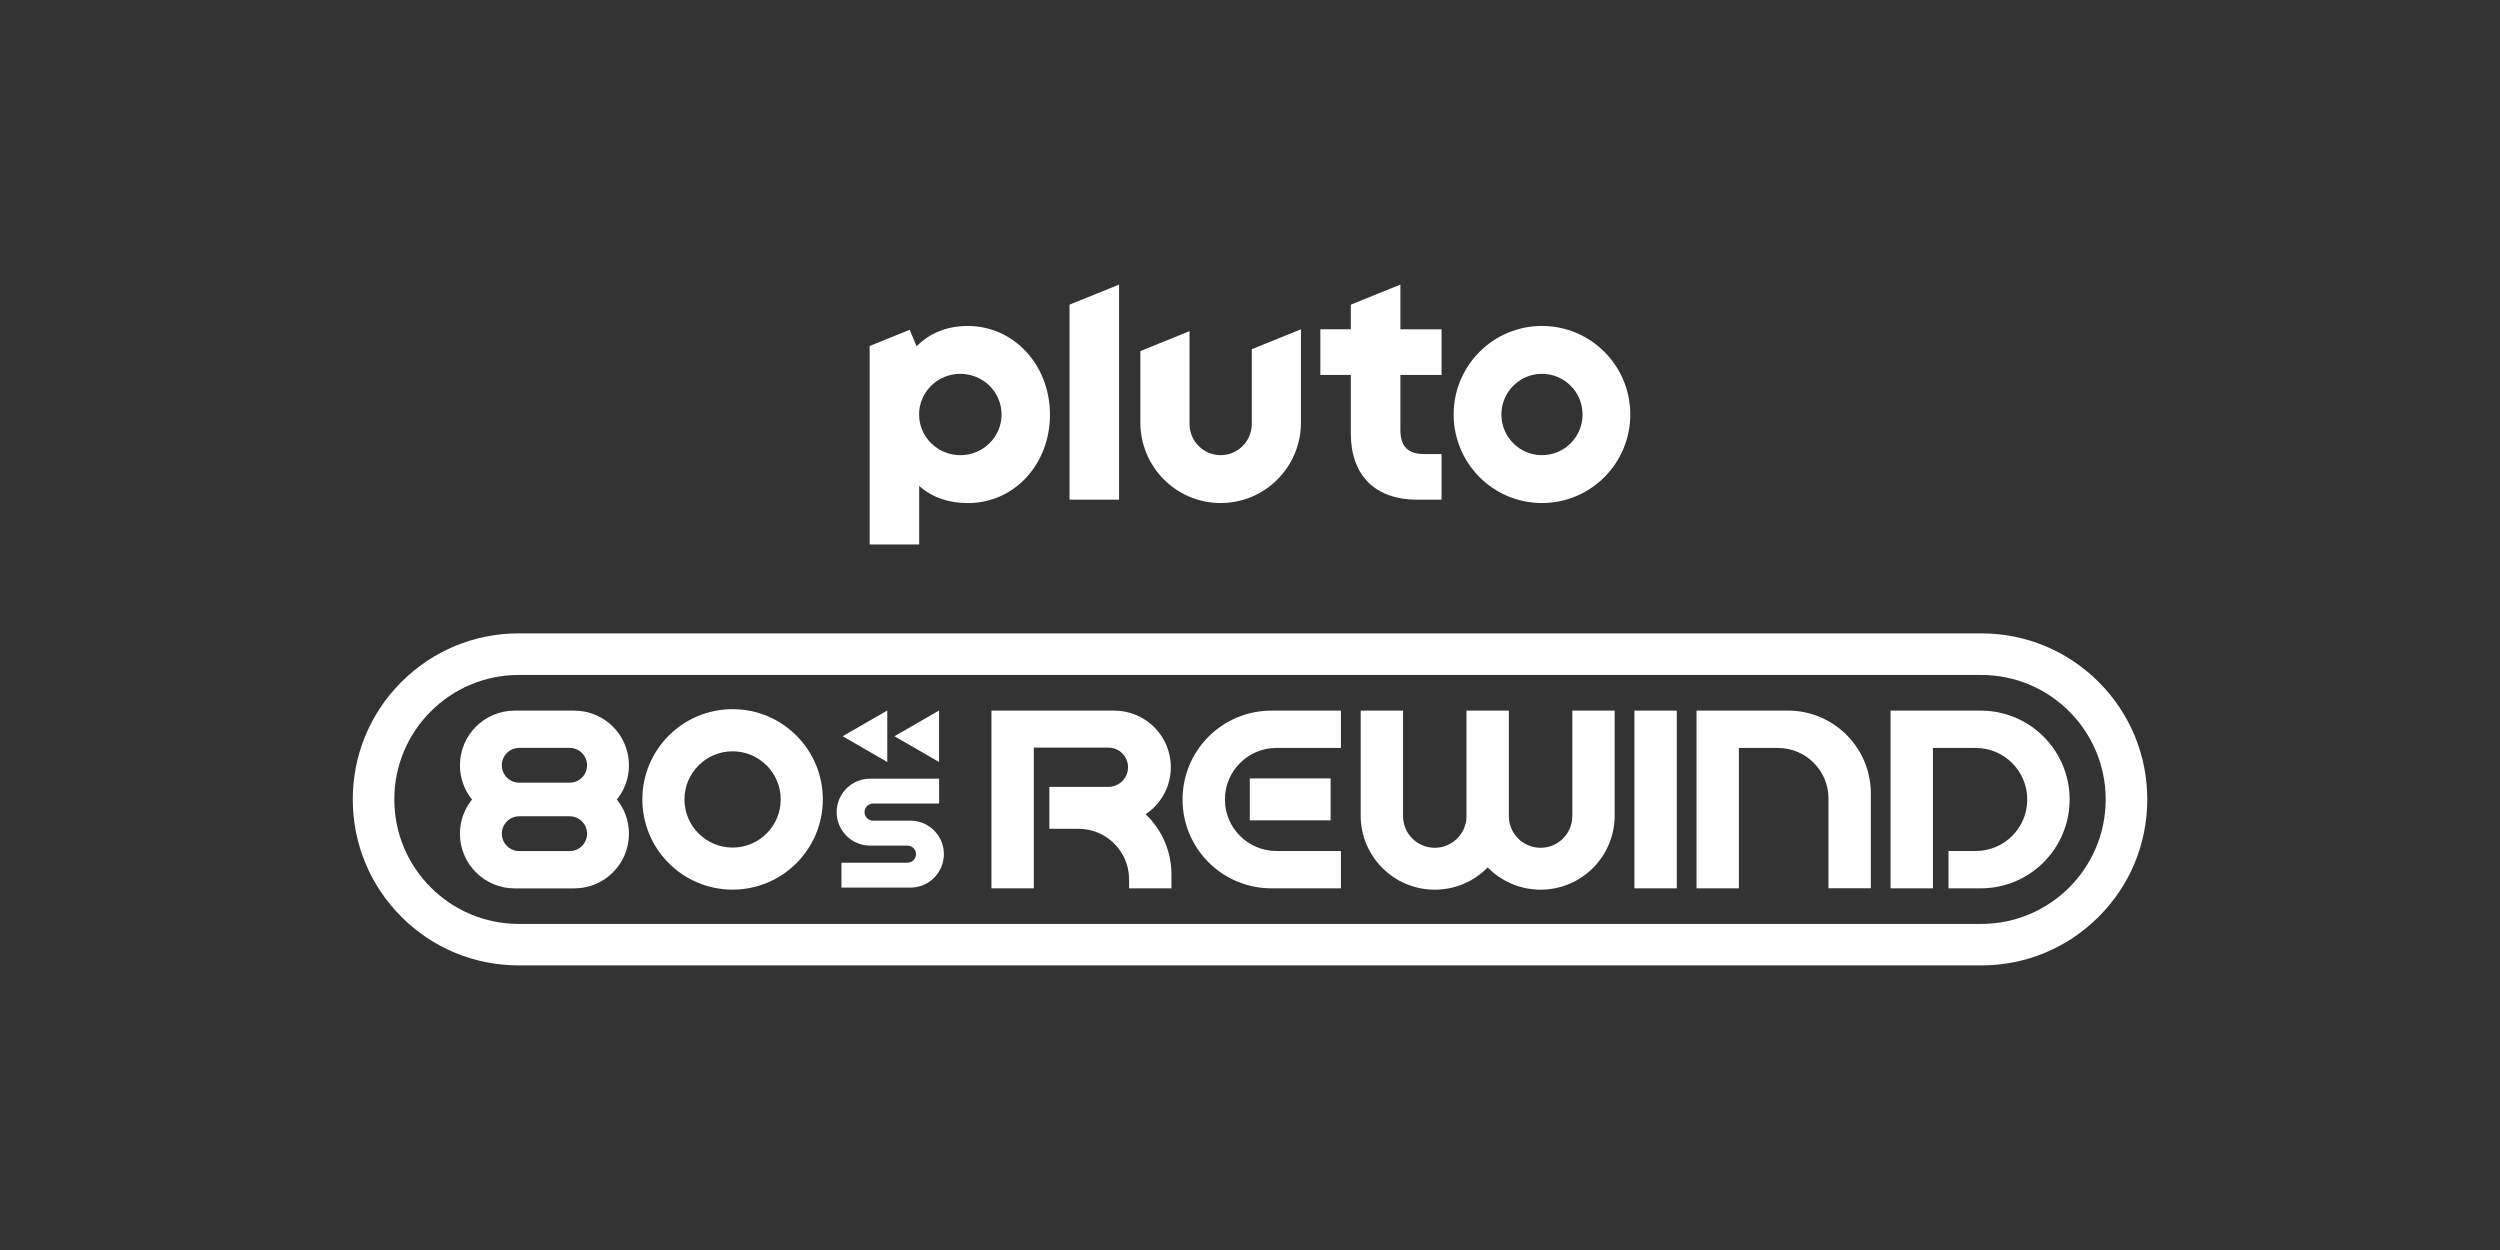
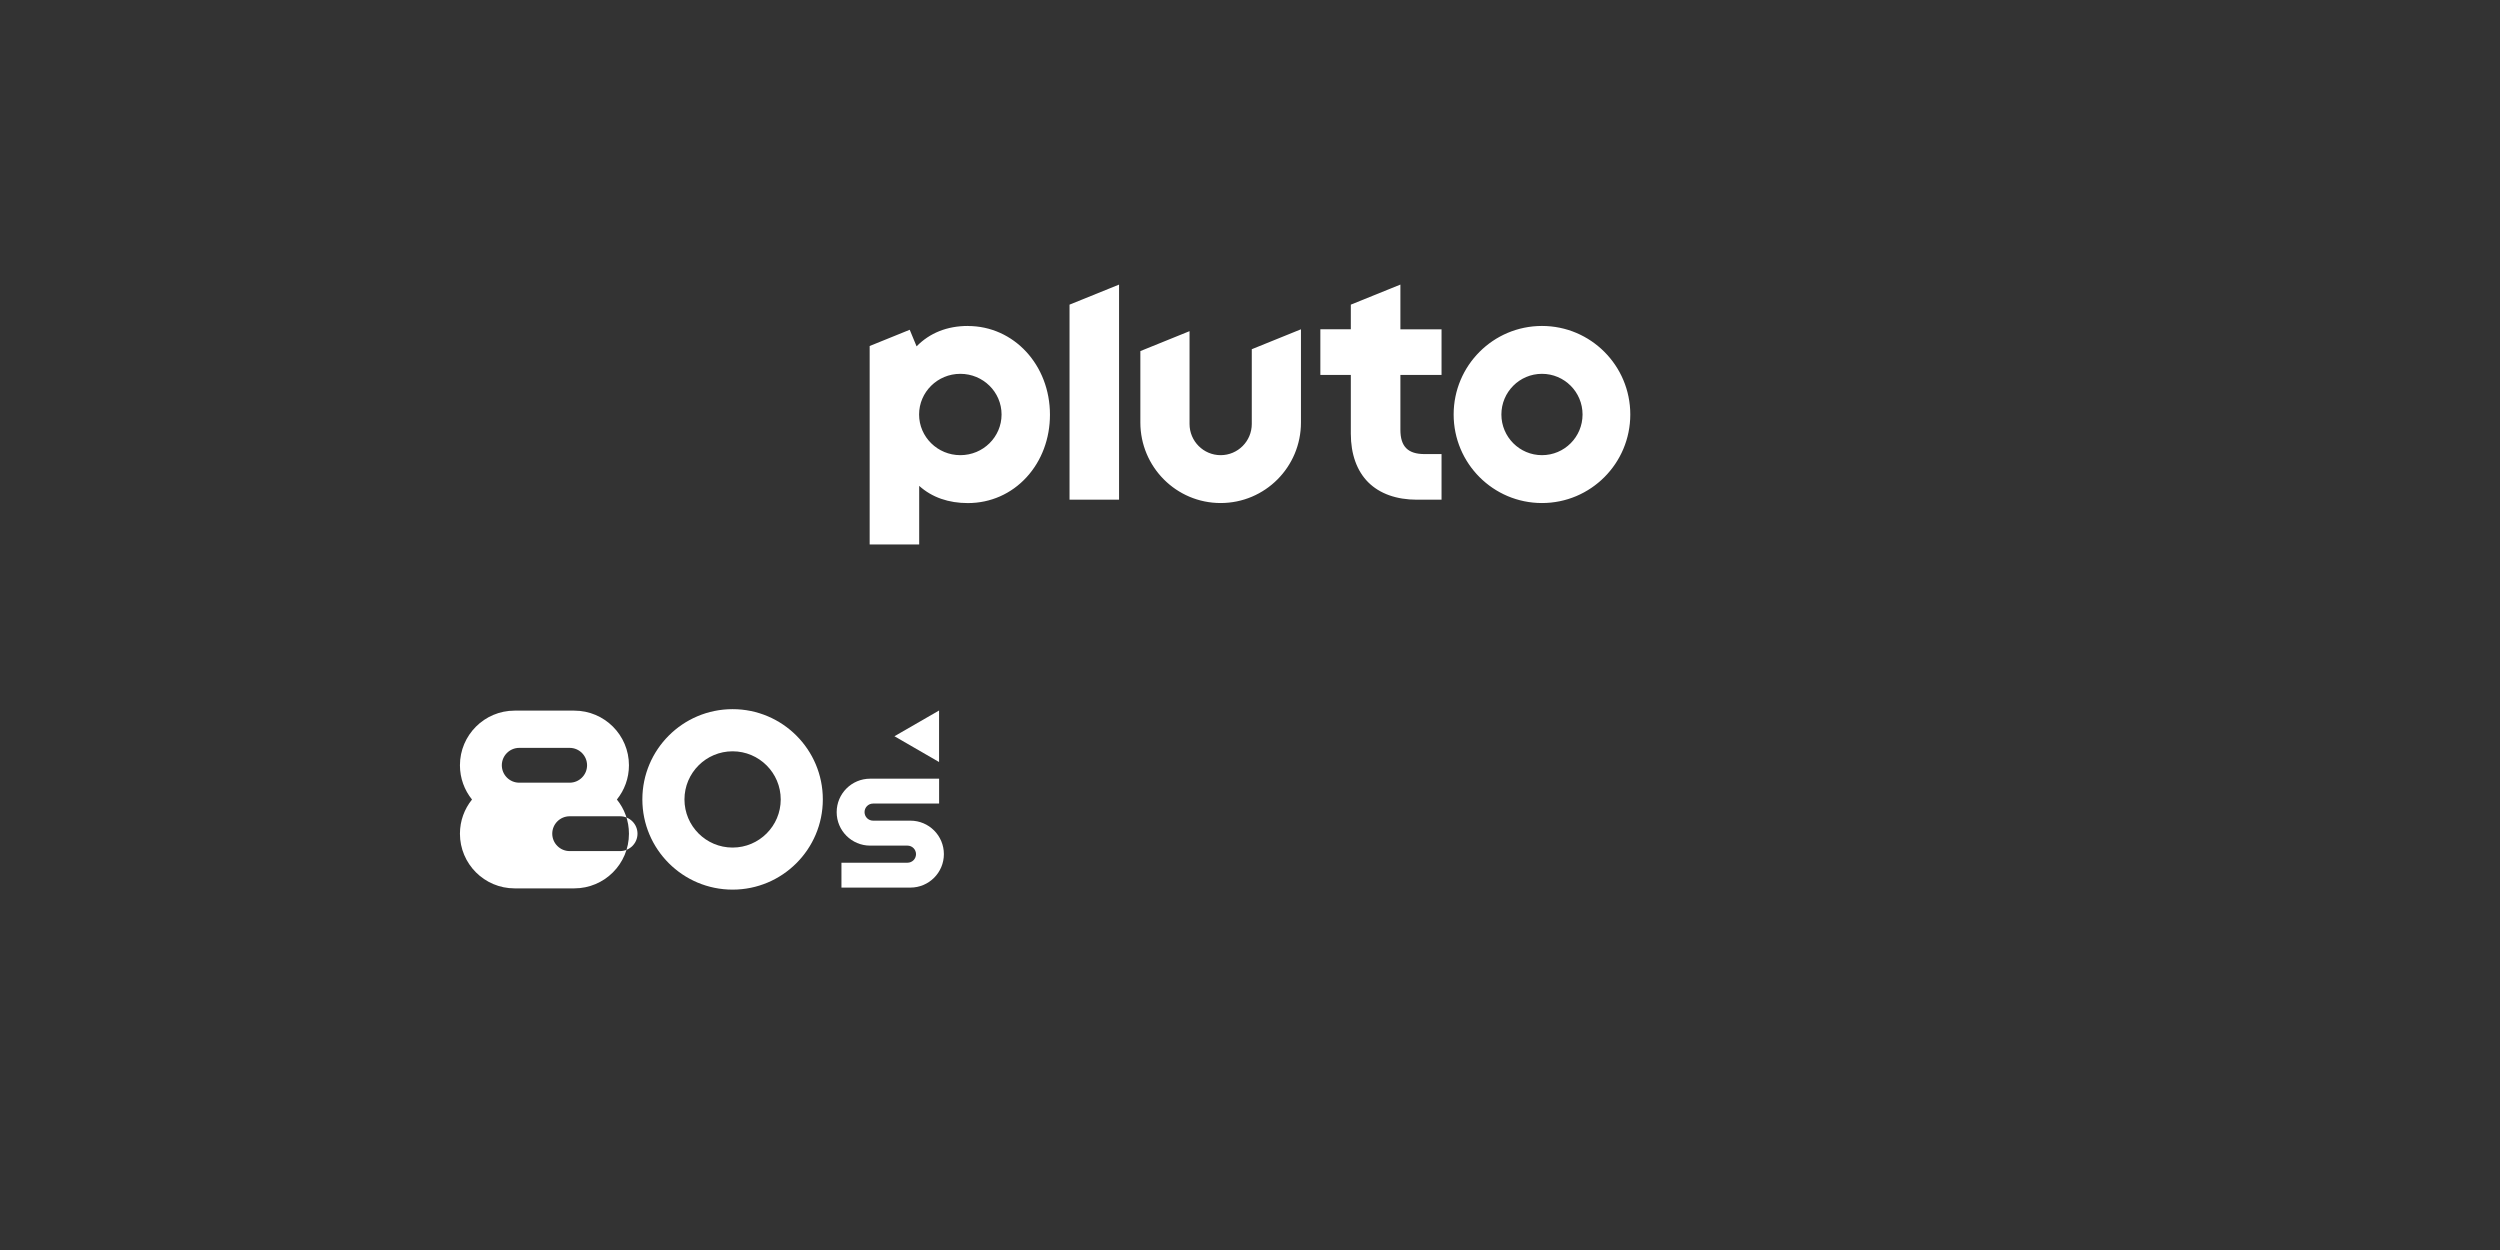
<svg xmlns="http://www.w3.org/2000/svg" id="_007_-_White_-_Example_-_Delete_before_saving" width="576" height="288" viewBox="0 0 576 288">
  <rect x="0" y="0" width="576" height="288" fill="#333333" stroke="none" />
  <defs>
    <style>.cls-1{fill:#fff;stroke-width:0px;}</style>
  </defs>
  <path class="cls-1" d="M355.27,75.1c-11.24,0-20.35,9.13-20.35,20.4s9.11,20.4,20.35,20.4,20.35-9.13,20.35-20.4-9.11-20.4-20.35-20.4ZM355.27,104.87c-5.16,0-9.35-4.2-9.35-9.37s4.18-9.37,9.35-9.37,9.35,4.19,9.35,9.37-4.18,9.37-9.35,9.37ZM322.64,65.57l-11.41,4.62v5.68h-7.02v10.51h7.02v13.56c0,4.69,1.39,8.56,4.01,11.18,2.63,2.62,6.5,4.01,11.22,4.01h5.67v-10.51h-3.89c-3.86,0-5.59-1.73-5.59-5.6v-12.63h9.48v-10.51h-9.48v-10.3ZM288.41,97.68c0,3.97-3.21,7.19-7.17,7.19s-7.17-3.22-7.17-7.19v-21.38l-11.33,4.59v16.46c0,10.24,8.28,18.55,18.5,18.55s18.5-8.3,18.5-18.55v-21.48l-11.33,4.59v17.22ZM246.42,115.13h11.41v-49.56l-11.41,4.62v44.94ZM223,75.1c-4.77,0-8.81,1.62-11.82,4.7l-1.58-3.82-9.23,3.74v45.72h11.41v-13.5c2.97,2.68,6.81,3.97,11.21,3.97,5.21,0,10.03-2.12,13.55-5.98,3.47-3.79,5.37-8.9,5.37-14.38,0-11.46-8.31-20.44-18.92-20.44ZM221.26,104.87c-5.24,0-9.5-4.2-9.5-9.37s4.25-9.37,9.5-9.37,9.5,4.19,9.5,9.37-4.25,9.37-9.5,9.37Z" />
-   <path class="cls-1" d="M456.47,155.51c15.84,0,28.68,12.84,28.68,28.68h0c0,15.84-12.84,28.68-28.68,28.68H119.53c-15.84,0-28.68-12.84-28.68-28.68h0c0-15.84,12.84-28.68,28.68-28.68h336.95M456.47,145.93H119.53c-10.22,0-19.82,3.98-27.05,11.2-7.22,7.22-11.2,16.83-11.2,27.05s3.98,19.82,11.2,27.05c7.22,7.22,16.83,11.2,27.05,11.2h336.95c10.22,0,19.82-3.98,27.05-11.2,7.22-7.22,11.2-16.83,11.2-27.05s-3.98-19.82-11.2-27.05c-7.22-7.22-16.83-11.2-27.05-11.2h0Z" />
-   <polygon class="cls-1" points="194.15 169.63 204.43 175.57 204.43 163.7 194.15 169.63" />
  <polygon class="cls-1" points="206.08 169.63 216.36 175.57 216.36 163.7 206.08 169.63" />
  <path class="cls-1" d="M168.79,163.39c-11.48,0-20.79,9.31-20.79,20.79s9.31,20.79,20.79,20.79,20.79-9.31,20.79-20.79-9.31-20.79-20.79-20.79ZM168.79,195.28c-6.13,0-11.09-4.97-11.09-11.09s4.97-11.09,11.09-11.09,11.09,4.97,11.09,11.09-4.97,11.09-11.09,11.09Z" />
-   <path class="cls-1" d="M144.91,176.32c0-6.95-5.64-12.59-12.59-12.59h-13.76c-6.95,0-12.59,5.64-12.59,12.59,0,2.99,1.04,5.73,2.78,7.89-1.74,2.16-2.78,4.89-2.78,7.88,0,6.95,5.64,12.59,12.59,12.59h13.76c6.95,0,12.59-5.64,12.59-12.59,0-2.99-1.04-5.73-2.78-7.88,1.74-2.16,2.78-4.9,2.78-7.88ZM119.63,172.31h11.62c2.21,0,4.01,1.8,4.01,4.01s-1.8,4.01-4.01,4.01h-11.62c-2.21,0-4.01-1.8-4.01-4.01s1.8-4.01,4.01-4.01ZM131.25,196.09h-11.62c-2.21,0-4.01-1.8-4.01-4.01s1.8-4.01,4.01-4.01h11.62c2.21,0,4.01,1.8,4.01,4.01s-1.8,4.01-4.01,4.01Z" />
+   <path class="cls-1" d="M144.91,176.32c0-6.95-5.64-12.59-12.59-12.59h-13.76c-6.95,0-12.59,5.64-12.59,12.59,0,2.99,1.04,5.73,2.78,7.89-1.74,2.16-2.78,4.89-2.78,7.88,0,6.95,5.64,12.59,12.59,12.59h13.76c6.95,0,12.59-5.64,12.59-12.59,0-2.99-1.04-5.73-2.78-7.88,1.74-2.16,2.78-4.9,2.78-7.88ZM119.63,172.31h11.62c2.21,0,4.01,1.8,4.01,4.01s-1.8,4.01-4.01,4.01h-11.62c-2.21,0-4.01-1.8-4.01-4.01s1.8-4.01,4.01-4.01ZM131.25,196.09c-2.21,0-4.01-1.8-4.01-4.01s1.8-4.01,4.01-4.01h11.62c2.21,0,4.01,1.8,4.01,4.01s-1.8,4.01-4.01,4.01Z" />
  <path class="cls-1" d="M209.76,189.08h-8.6c-1.09,0-1.97-.88-1.97-1.97s.88-1.97,1.97-1.97h15.21v-5.73h-15.89c-4.26,0-7.71,3.45-7.71,7.71s3.45,7.71,7.71,7.71h8.6c1.09,0,1.97.88,1.97,1.97s-.88,1.97-1.97,1.97h-15.21v5.73h15.89c4.26,0,7.71-3.45,7.71-7.71s-3.45-7.71-7.71-7.71Z" />
-   <path class="cls-1" d="M306.57,189h-18.62v-9.65h18.62v9.65ZM308.95,172.33v-8.6h-16.02c-11.31,0-20.47,9.16-20.47,20.47h0c0,11.31,9.16,20.47,20.47,20.47h16.02v-8.6h-14.86c-6.55,0-11.87-5.31-11.87-11.87h0c0-6.55,5.31-11.87,11.87-11.87h14.86ZM362.26,163.73v24.29c0,4.04-3.27,7.31-7.31,7.31s-7.31-3.27-7.31-7.31v-24.29h-9.76v24.29c0,4.04-3.27,7.31-7.31,7.31s-7.31-3.27-7.31-7.31v-24.29h-9.76v24.18c0,9.43,7.64,17.07,17.07,17.07h0c4.78,0,9.09-1.96,12.19-5.13,3.1,3.16,7.41,5.13,12.19,5.13h0c9.43,0,17.07-7.64,17.07-17.07v-24.18h-9.76ZM376.57,163.73v40.94h9.76v-40.94h-9.76ZM390.88,163.73v40.94h9.76v-32.34h9c6.43,0,11.64,5.21,11.64,11.64v20.69h9.76v-21.84c0-10.55-8.55-19.1-19.1-19.1h-21.06ZM456.37,163.73h-20.78v40.94h9.76v-32.34h9.86c6.56,0,11.87,5.31,11.87,11.87s-5.31,11.87-11.87,11.87h-6.27v8.6h7.43c11.31,0,20.47-9.16,20.47-20.47s-9.16-20.47-20.47-20.47ZM263.96,187.6c3.5-2.34,5.8-6.32,5.8-10.84h0c0-7.2-5.83-13.03-13.03-13.03h-28.3v40.94h9.76v-32.42h17.19c2.49,0,4.52,2.02,4.52,4.52s-2.02,4.52-4.52,4.52h-13.61v9.67h6.73c6.43,0,11.64,5.21,11.64,11.64v2.07h9.76v-3.22c0-5.45-2.29-10.37-5.95-13.85Z" />
</svg>